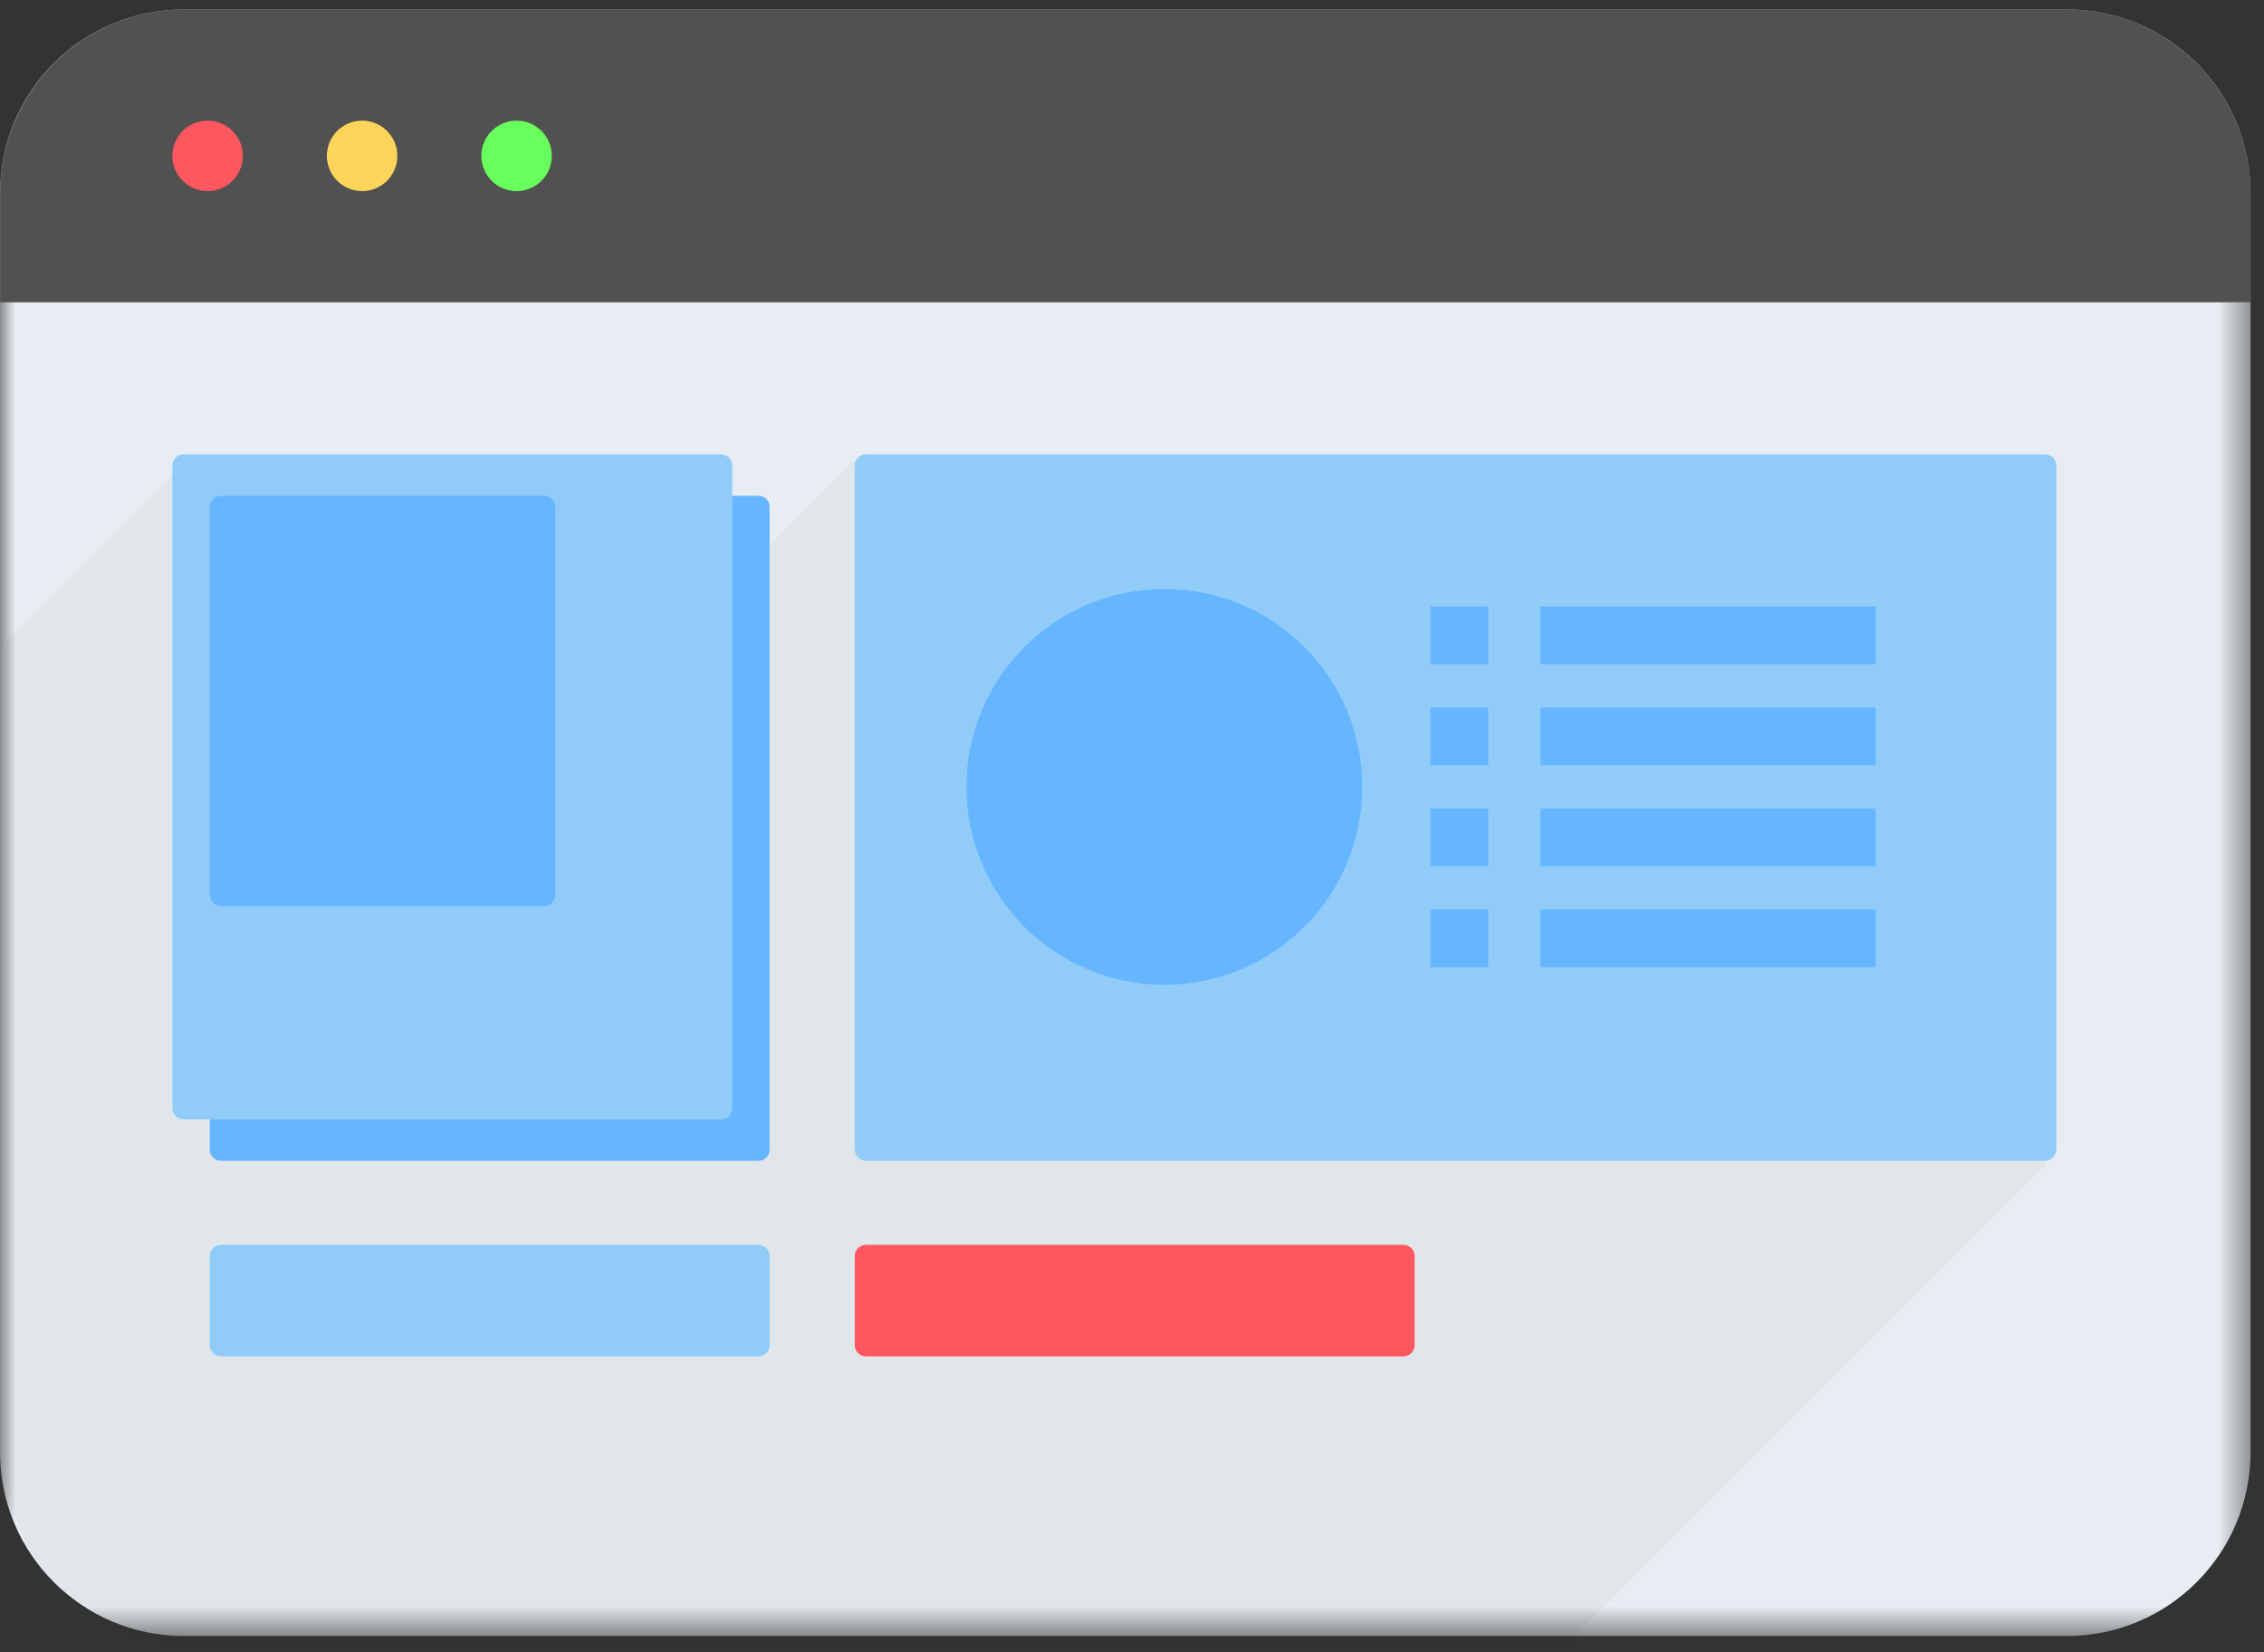
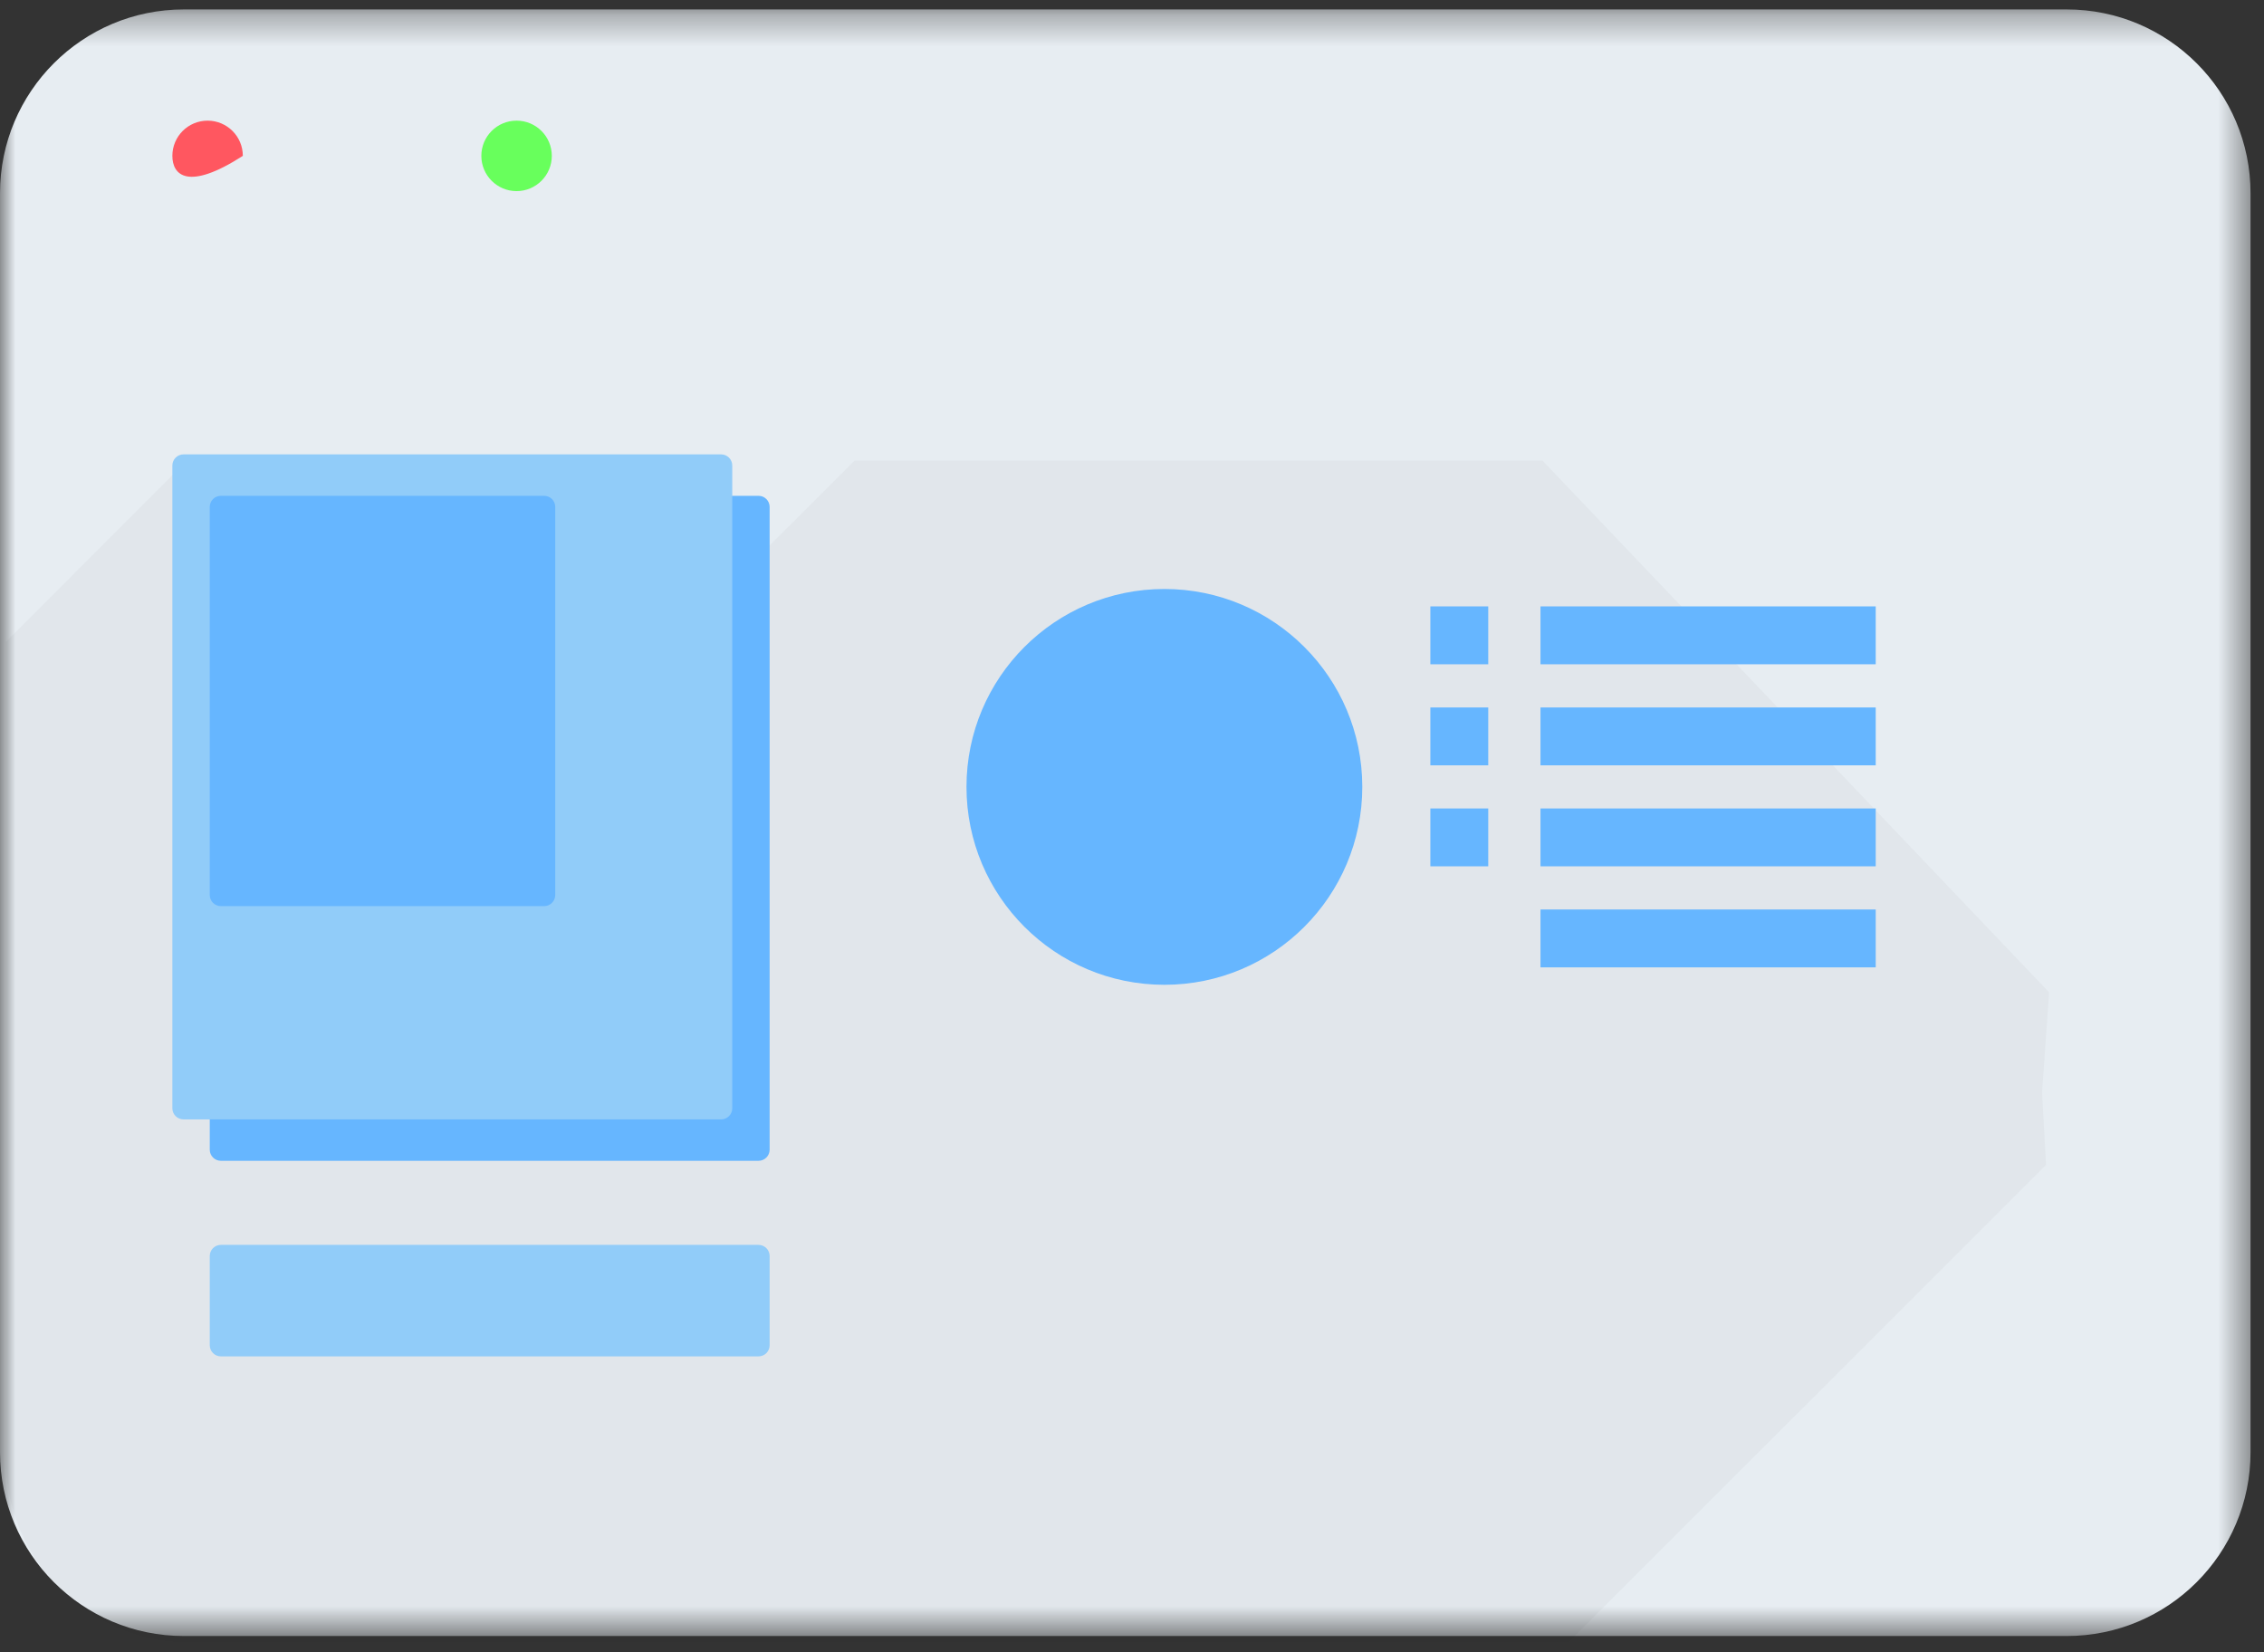
<svg xmlns="http://www.w3.org/2000/svg" xmlns:xlink="http://www.w3.org/1999/xlink" width="74px" height="54px" viewBox="0 0 74 54" version="1.1">
  <rect x="0" y="0" width="74" height="54" fill="#333333" stroke="none" />
  <title>C+S Config1</title>
  <desc>Created with Sketch.</desc>
  <defs>
    <polygon id="path-1" points="0 0.308 73.56 0.308 73.56 53.468 0 53.468" />
  </defs>
  <g id="Help-Guide" stroke="none" stroke-width="1" fill="none" fill-rule="evenodd">
    <g id="search-input" transform="translate(-789, -458)">
      <g id="C+S-Config1" transform="translate(789, 458)">
        <g id="Group-68">
          <mask id="mask-2" fill="white">
            <use xlink:href="#path-1" />
          </mask>
          <g id="Clip-67" />
          <path d="M73.56,6.318 L73.56,47.458 C73.56,50.778 70.87,53.468 67.55,53.468 L6.01,53.468 C2.69,53.468 -0,50.778 -0,47.458 L-0,6.318 C-0,2.998 2.69,0.308 6.01,0.308 L67.55,0.308 C70.87,0.308 73.56,2.998 73.56,6.318" id="Fill-66" fill="#E7EDF2" mask="url(#mask-2)" />
        </g>
        <path d="M66.746,35.702 L66.876,38.072 L51.286,53.652 L6.196,53.672 C2.876,53.672 0.186,50.982 0.186,47.662 L0.186,20.982 L6.116,15.052 L23.466,15.052 L23.466,19.512 L27.936,15.052 L50.416,15.052 L66.976,32.432 L66.746,35.702 Z" id="Fill-69" fill-opacity="0.03" fill="#000000" />
-         <path d="M73.56,9.878 L0.006,9.878 L0.006,6.316 C0.006,2.999 2.695,0.31 6.012,0.31 L67.554,0.31 C70.871,0.31 73.56,2.999 73.56,6.316 L73.56,9.878 Z" id="Fill-71" fill="#515151" />
-         <path d="M7.937,5.094 C7.937,5.73 7.421,6.246 6.785,6.246 C6.149,6.246 5.634,5.73 5.634,5.094 C5.634,4.458 6.149,3.943 6.785,3.943 C7.421,3.943 7.937,4.458 7.937,5.094" id="Fill-73" fill="#FF5760" />
-         <path d="M12.987,5.094 C12.987,5.73 12.471,6.246 11.836,6.246 C11.199,6.246 10.684,5.73 10.684,5.094 C10.684,4.458 11.199,3.943 11.836,3.943 C12.471,3.943 12.987,4.458 12.987,5.094" id="Fill-75" fill="#FFD45A" />
+         <path d="M7.937,5.094 C6.149,6.246 5.634,5.73 5.634,5.094 C5.634,4.458 6.149,3.943 6.785,3.943 C7.421,3.943 7.937,4.458 7.937,5.094" id="Fill-73" fill="#FF5760" />
        <path d="M18.036,5.094 C18.036,5.73 17.52,6.246 16.884,6.246 C16.248,6.246 15.733,5.73 15.733,5.094 C15.733,4.458 16.248,3.943 16.884,3.943 C17.52,3.943 18.036,4.458 18.036,5.094" id="Fill-77" fill="#68FF5C" />
        <path d="M24.792,37.937 L7.22,37.937 C7.019,37.937 6.856,37.774 6.856,37.574 L6.856,16.567 C6.856,16.366 7.019,16.204 7.22,16.204 L24.792,16.204 C24.993,16.204 25.156,16.366 25.156,16.567 L25.156,37.574 C25.156,37.774 24.993,37.937 24.792,37.937" id="Fill-79" fill="#66B6FF" />
        <path d="M23.57,36.584 L5.998,36.584 C5.797,36.584 5.634,36.421 5.634,36.221 L5.634,15.214 C5.634,15.013 5.797,14.85 5.998,14.85 L23.57,14.85 C23.771,14.85 23.934,15.013 23.934,15.214 L23.934,36.221 C23.934,36.421 23.771,36.584 23.57,36.584" id="Fill-81" fill="#91CCF9" />
        <path d="M17.785,29.614 L7.221,29.614 C7.019,29.614 6.856,29.451 6.856,29.251 L6.856,16.567 C6.856,16.366 7.019,16.204 7.221,16.204 L17.785,16.204 C17.985,16.204 18.148,16.366 18.148,16.567 L18.148,29.251 C18.148,29.451 17.985,29.614 17.785,29.614" id="Fill-83" fill="#66B6FF" />
-         <path d="M66.85,37.937 L28.301,37.937 C28.1,37.937 27.938,37.774 27.938,37.574 L27.938,15.214 C27.938,15.013 28.1,14.85 28.301,14.85 L66.85,14.85 C67.051,14.85 67.214,15.013 67.214,15.214 L67.214,37.574 C67.214,37.774 67.051,37.937 66.85,37.937" id="Fill-85" fill="#91CCF9" />
        <path d="M24.792,44.329 L7.22,44.329 C7.019,44.329 6.856,44.166 6.856,43.965 L6.856,41.048 C6.856,40.848 7.019,40.685 7.22,40.685 L24.792,40.685 C24.993,40.685 25.156,40.848 25.156,41.048 L25.156,43.965 C25.156,44.166 24.993,44.329 24.792,44.329" id="Fill-87" fill="#91CCF9" />
-         <path d="M45.874,44.329 L28.302,44.329 C28.101,44.329 27.938,44.166 27.938,43.965 L27.938,41.048 C27.938,40.848 28.101,40.685 28.302,40.685 L45.874,40.685 C46.075,40.685 46.238,40.848 46.238,41.048 L46.238,43.965 C46.238,44.166 46.075,44.329 45.874,44.329" id="Fill-89" fill="#FF5760" />
        <path d="M44.527,25.717 C44.527,29.289 41.631,32.185 38.059,32.185 C34.486,32.185 31.59,29.289 31.59,25.717 C31.59,22.144 34.486,19.249 38.059,19.249 C41.631,19.249 44.527,22.144 44.527,25.717" id="Fill-91" fill="#66B6FF" />
        <polygon id="Fill-93" fill="#66B6FF" points="46.752 21.71 48.644 21.71 48.644 19.818 46.752 19.818" />
        <polygon id="Fill-95" fill="#66B6FF" points="46.752 25.012 48.644 25.012 48.644 23.121 46.752 23.121" />
        <polygon id="Fill-96" fill="#66B6FF" points="46.752 28.313 48.644 28.313 48.644 26.422 46.752 26.422" />
-         <polygon id="Fill-97" fill="#66B6FF" points="46.752 31.615 48.644 31.615 48.644 29.724 46.752 29.724" />
        <polygon id="Fill-98" fill="#66B6FF" points="50.352 21.71 61.309 21.71 61.309 19.818 50.352 19.818" />
        <polygon id="Fill-99" fill="#66B6FF" points="50.352 25.012 61.309 25.012 61.309 23.121 50.352 23.121" />
        <polygon id="Fill-100" fill="#66B6FF" points="50.352 28.313 61.309 28.313 61.309 26.422 50.352 26.422" />
        <polygon id="Fill-101" fill="#66B6FF" points="50.352 31.615 61.309 31.615 61.309 29.724 50.352 29.724" />
      </g>
    </g>
  </g>
</svg>